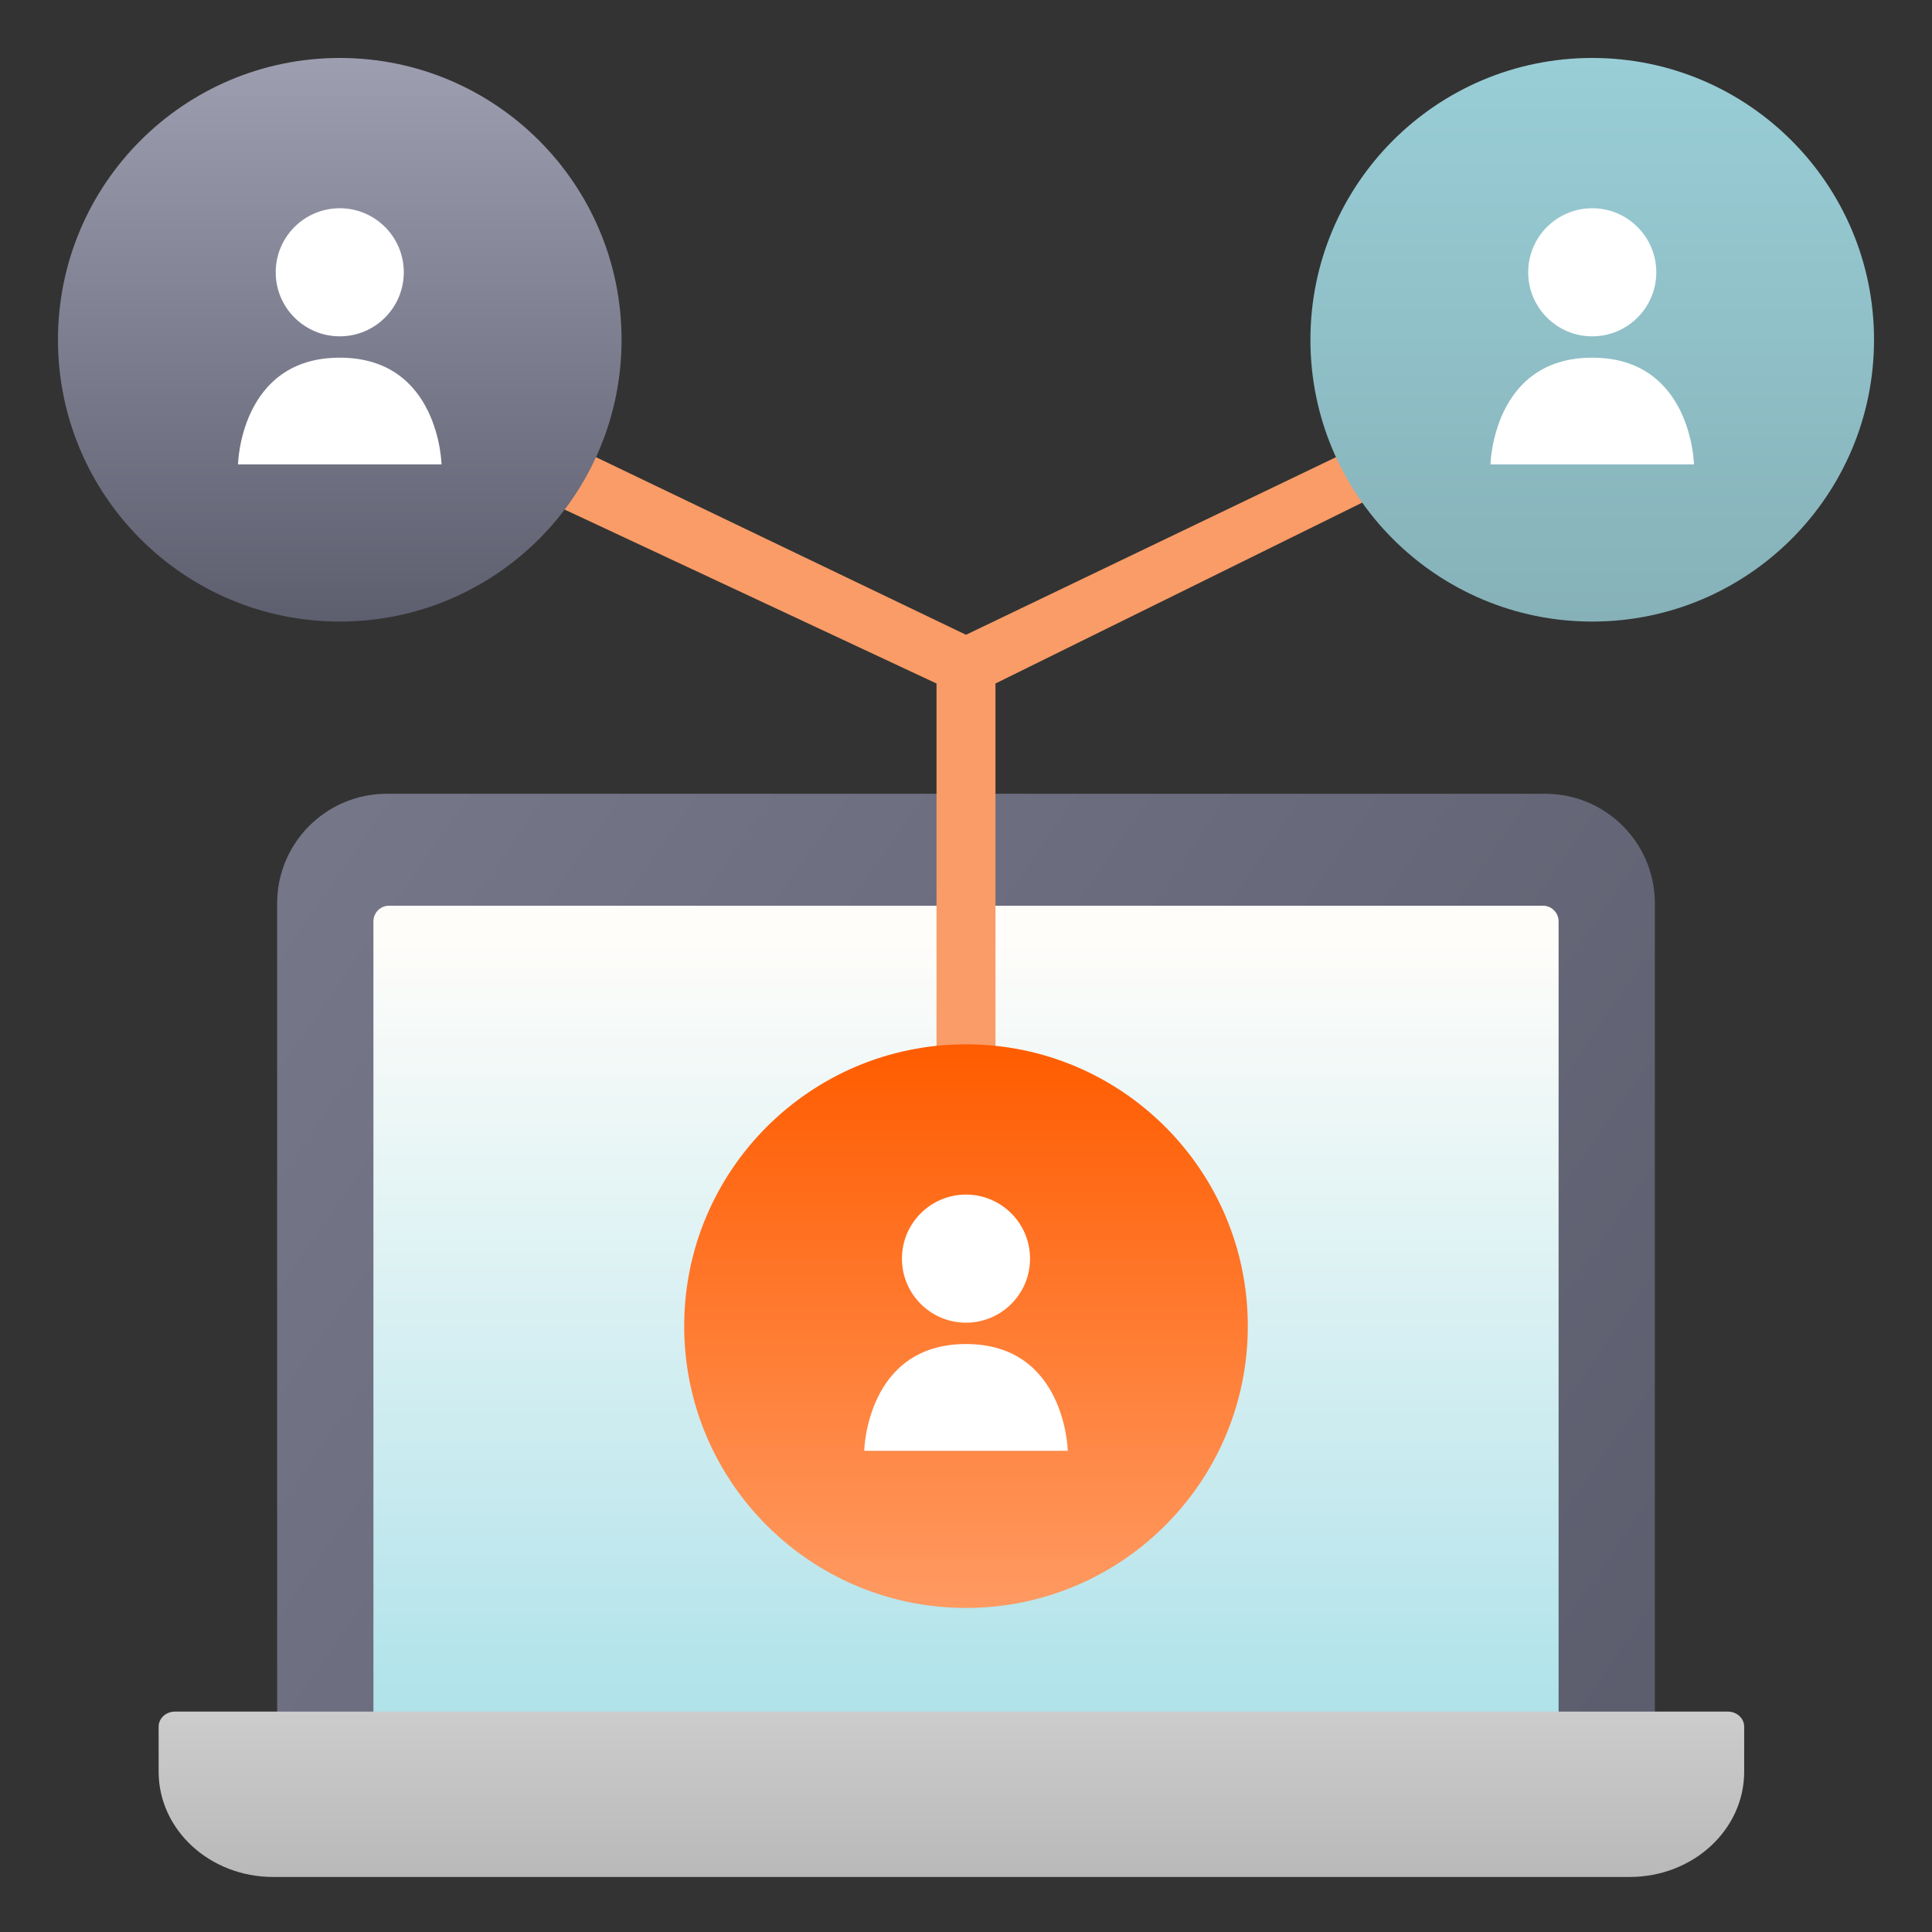
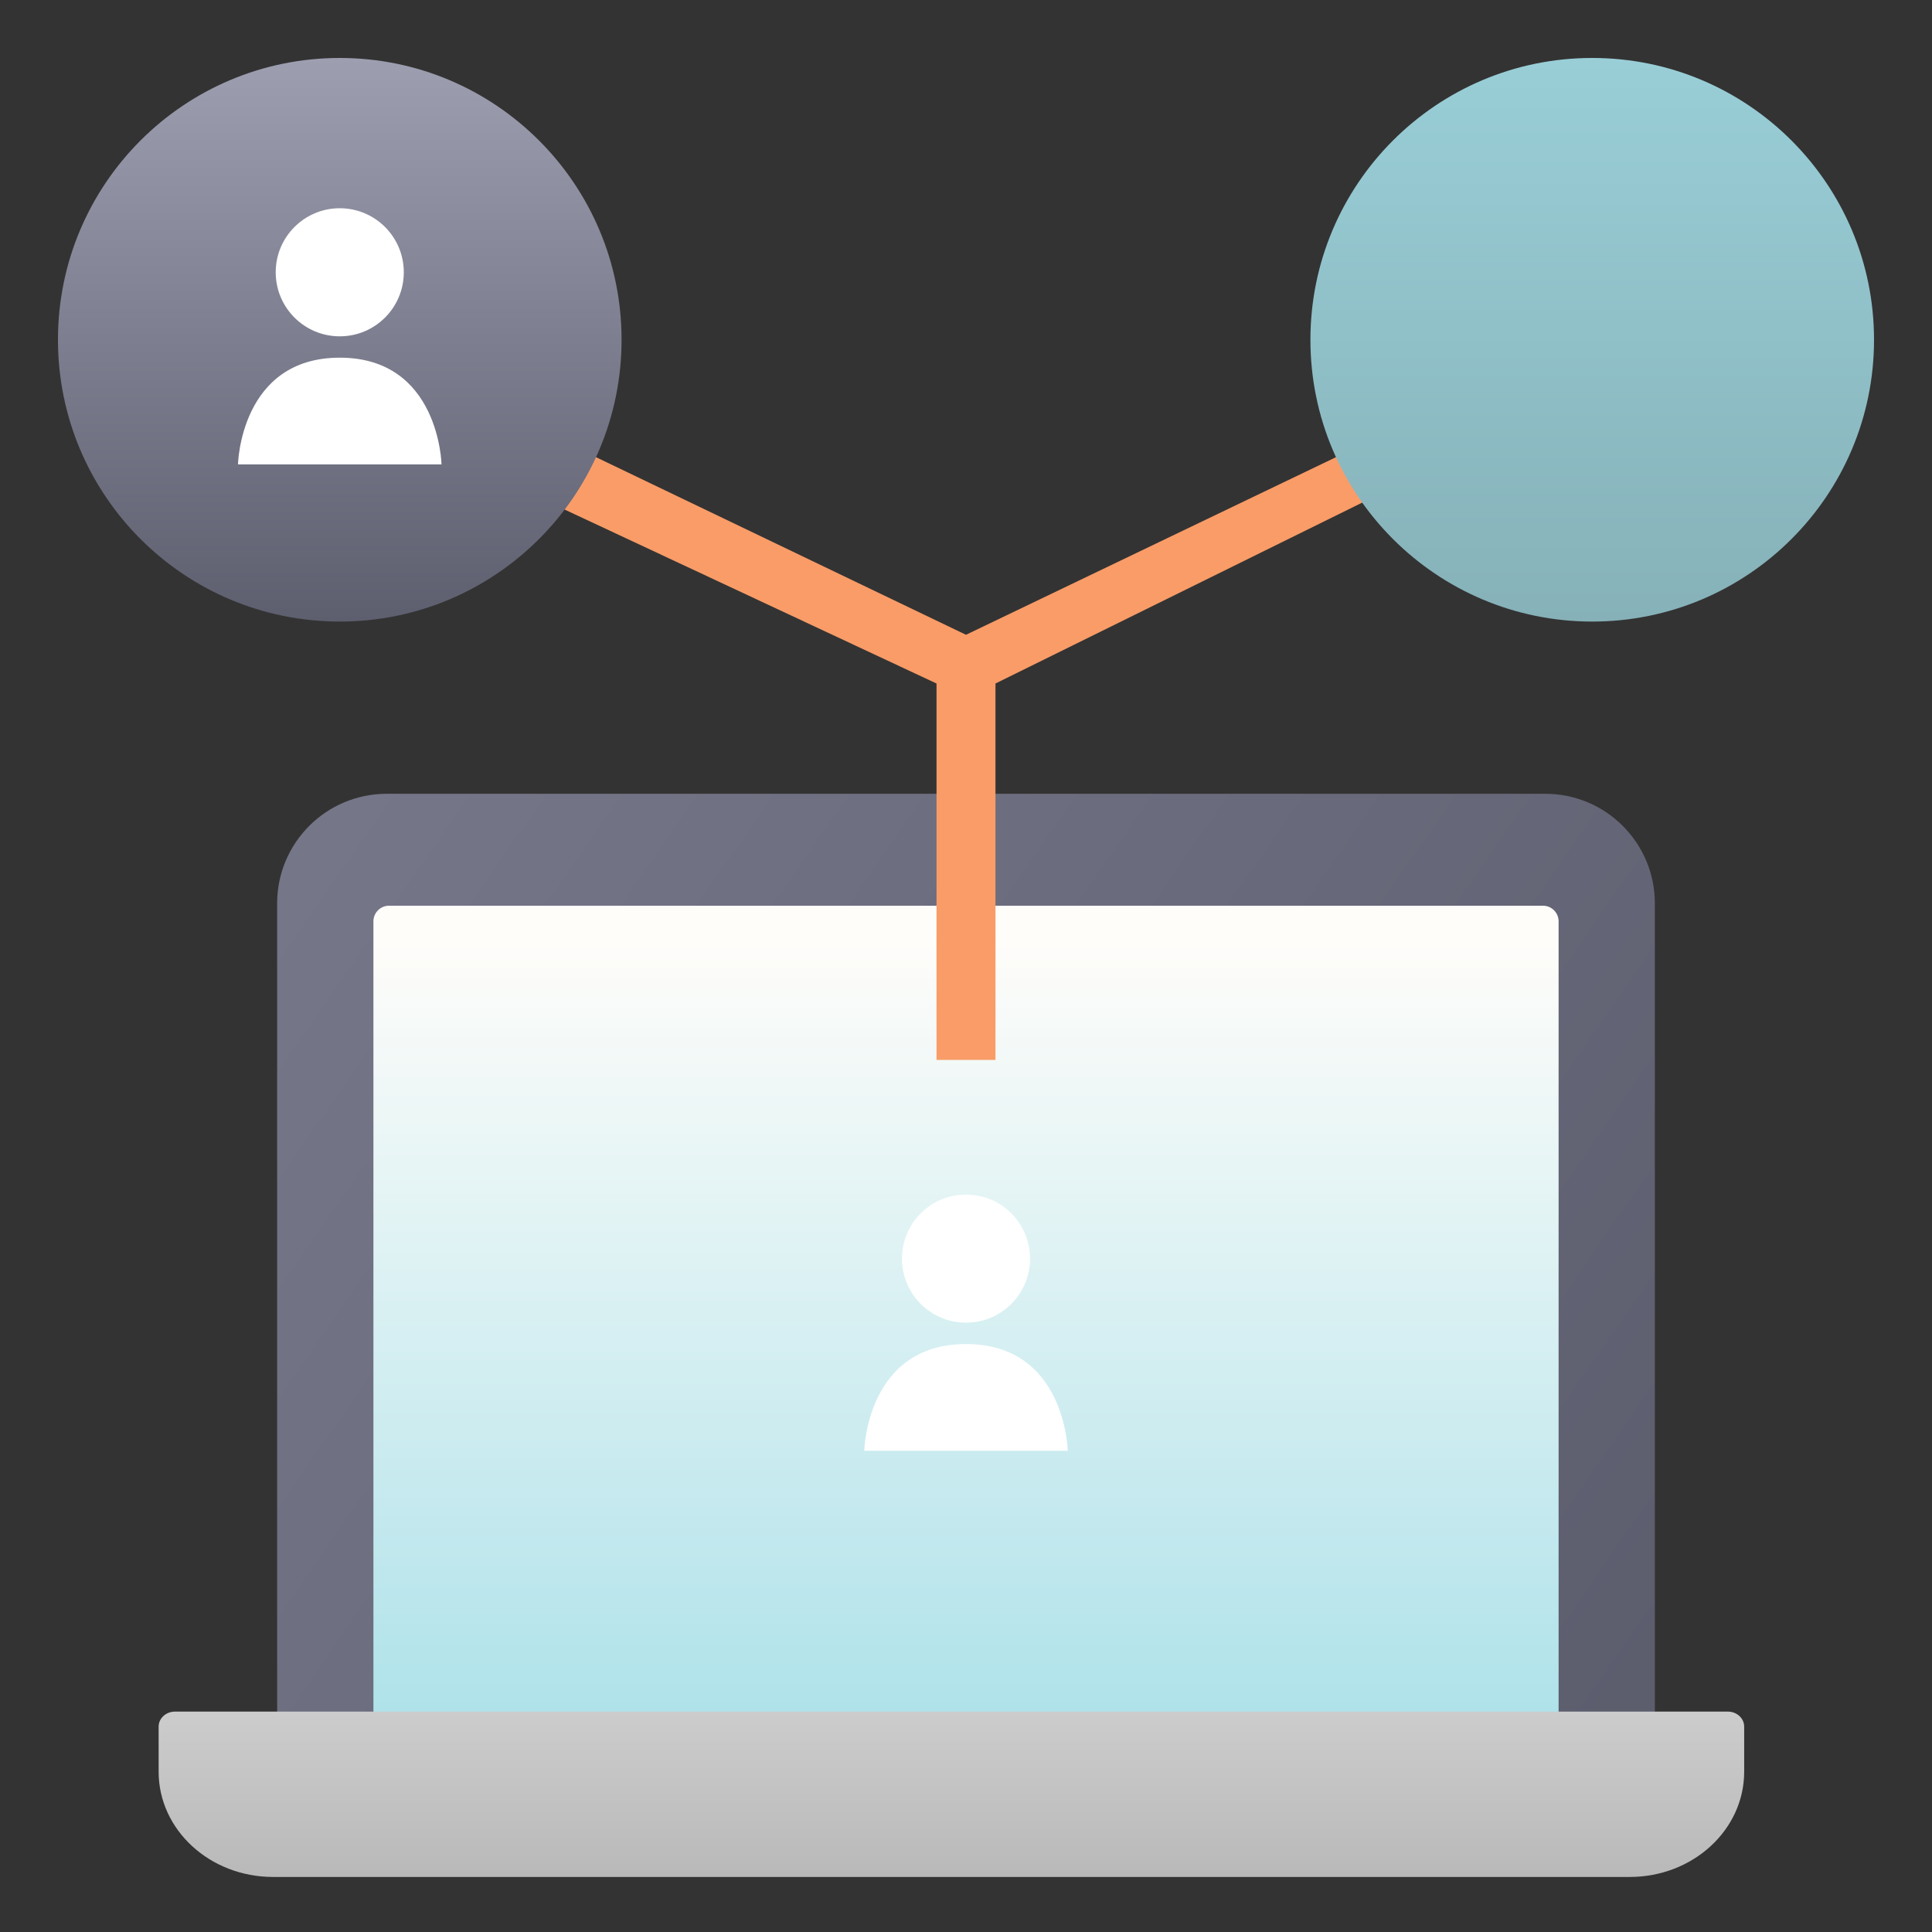
<svg xmlns="http://www.w3.org/2000/svg" width="200" height="200" viewBox="0 0 200 200" fill="none">
  <rect x="0" y="0" width="200" height="200" fill="#333333" stroke="none" />
  <path d="M28.689 93.517C28.689 87.251 33.769 82.172 40.034 82.172H159.966C166.232 82.172 171.311 87.251 171.311 93.517V182.655H28.689V93.517Z" fill="url(#paint0_linear_1485_749)" />
  <path d="M38.656 95.379C38.656 94.483 39.382 93.758 40.277 93.758H159.726C160.621 93.758 161.346 94.483 161.346 95.379V177.793H38.656V95.379Z" fill="url(#paint1_linear_1485_749)" />
  <path fill-rule="evenodd" clip-rule="evenodd" d="M99.999 65.712L138.763 47.105L142.27 51.411L103.051 70.756V109.724H96.948V70.756L57.728 52.411L61.235 47.105L99.999 65.712Z" fill="#FA9C67" />
-   <path d="M129.173 137.28C129.173 153.392 116.112 166.453 100.001 166.453C83.889 166.453 70.828 153.392 70.828 137.28C70.828 121.168 83.889 108.107 100.001 108.107C116.112 108.107 129.173 121.168 129.173 137.28Z" fill="url(#paint2_linear_1485_749)" />
  <path d="M64.345 35.173C64.345 51.284 51.284 64.345 35.173 64.345C19.061 64.345 6 51.284 6 35.173C6 19.061 19.061 6 35.173 6C51.284 6 64.345 19.061 64.345 35.173Z" fill="url(#paint3_linear_1485_749)" />
  <path d="M193.999 35.173C193.999 51.284 180.938 64.345 164.827 64.345C148.715 64.345 135.654 51.284 135.654 35.173C135.654 19.061 148.715 6 164.827 6C180.938 6 193.999 19.061 193.999 35.173Z" fill="url(#paint4_linear_1485_749)" />
  <path fill-rule="evenodd" clip-rule="evenodd" d="M99.999 136.924C103.661 136.924 106.63 133.956 106.63 130.294C106.63 126.632 103.661 123.664 99.999 123.664C96.338 123.664 93.369 126.632 93.369 130.294C93.369 133.956 96.338 136.924 99.999 136.924ZM100 150.184H110.534C110.534 150.184 110.314 139.134 100 139.133C89.686 139.133 89.465 150.184 89.465 150.184L100 150.184Z" fill="white" />
  <path fill-rule="evenodd" clip-rule="evenodd" d="M35.171 34.817C38.833 34.817 41.801 31.849 41.801 28.187C41.801 24.525 38.833 21.557 35.171 21.557C31.51 21.557 28.541 24.525 28.541 28.187C28.541 31.849 31.51 34.817 35.171 34.817ZM35.172 48.076H45.706C45.706 48.076 45.486 37.026 35.172 37.026C24.858 37.026 24.637 48.077 24.637 48.077L35.172 48.076Z" fill="white" />
-   <path fill-rule="evenodd" clip-rule="evenodd" d="M164.828 34.817C168.489 34.817 171.458 31.849 171.458 28.187C171.458 24.525 168.489 21.557 164.828 21.557C161.166 21.557 158.198 24.525 158.198 28.187C158.198 31.849 161.166 34.817 164.828 34.817ZM164.828 48.076H175.362C175.362 48.076 175.142 37.026 164.828 37.026C154.515 37.026 154.293 48.077 154.293 48.077L164.828 48.076Z" fill="white" />
  <path d="M16.422 178.74C16.422 177.88 17.18 177.184 18.114 177.184H178.865C179.799 177.184 180.557 177.88 180.557 178.74V183.408C180.557 189.425 175.254 194.302 168.712 194.302H28.267C21.725 194.302 16.422 189.425 16.422 183.408V178.74Z" fill="url(#paint5_linear_1485_749)" />
  <defs>
    <linearGradient id="paint0_linear_1485_749" x1="33.551" y1="87.034" x2="171.311" y2="182.655" gradientUnits="userSpaceOnUse">
      <stop stop-color="#757688" />
      <stop offset="1" stop-color="#5B5C6C" />
    </linearGradient>
    <linearGradient id="paint1_linear_1485_749" x1="100.001" y1="96.758" x2="100.001" y2="177.793" gradientUnits="userSpaceOnUse">
      <stop stop-color="#FFFDFA" />
      <stop offset="1" stop-color="#AFE2EA" />
    </linearGradient>
    <linearGradient id="paint2_linear_1485_749" x1="100.001" y1="108.107" x2="100.001" y2="166.453" gradientUnits="userSpaceOnUse">
      <stop stop-color="#FF5C00" />
      <stop offset="1" stop-color="#FF9A62" />
    </linearGradient>
    <linearGradient id="paint3_linear_1485_749" x1="35.173" y1="6" x2="35.173" y2="64.345" gradientUnits="userSpaceOnUse">
      <stop stop-color="#9D9EB0" />
      <stop offset="1" stop-color="#5D5E6E" />
    </linearGradient>
    <linearGradient id="paint4_linear_1485_749" x1="164.827" y1="6" x2="164.827" y2="64.345" gradientUnits="userSpaceOnUse">
      <stop stop-color="#99CED7" />
      <stop offset="1" stop-color="#86B1B8" />
    </linearGradient>
    <linearGradient id="paint5_linear_1485_749" x1="98.49" y1="177.184" x2="98.49" y2="194.302" gradientUnits="userSpaceOnUse">
      <stop stop-color="#CCCCCC" />
      <stop offset="1" stop-color="#B9B9B9" />
    </linearGradient>
  </defs>
</svg>